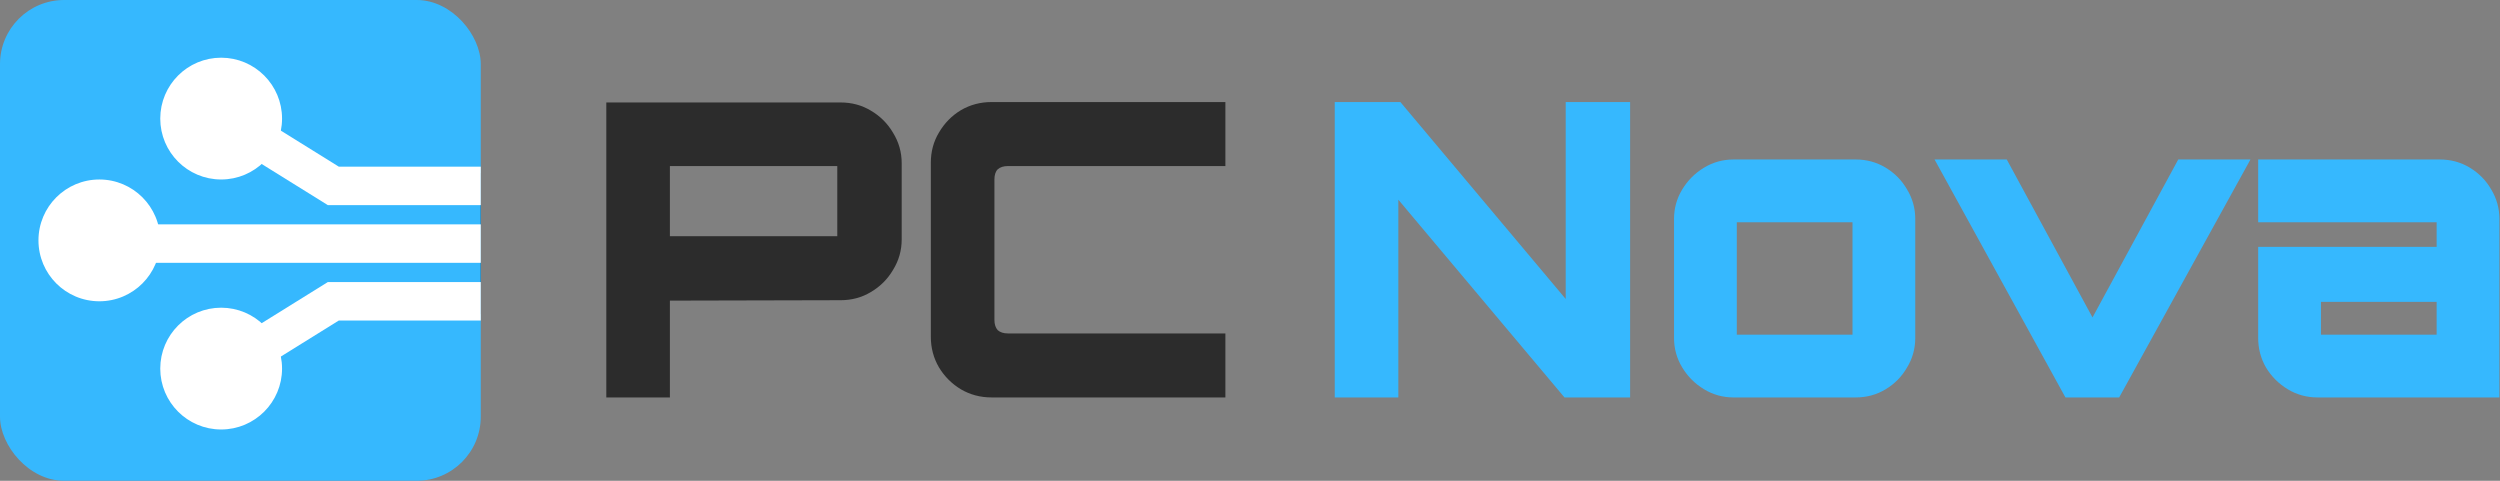
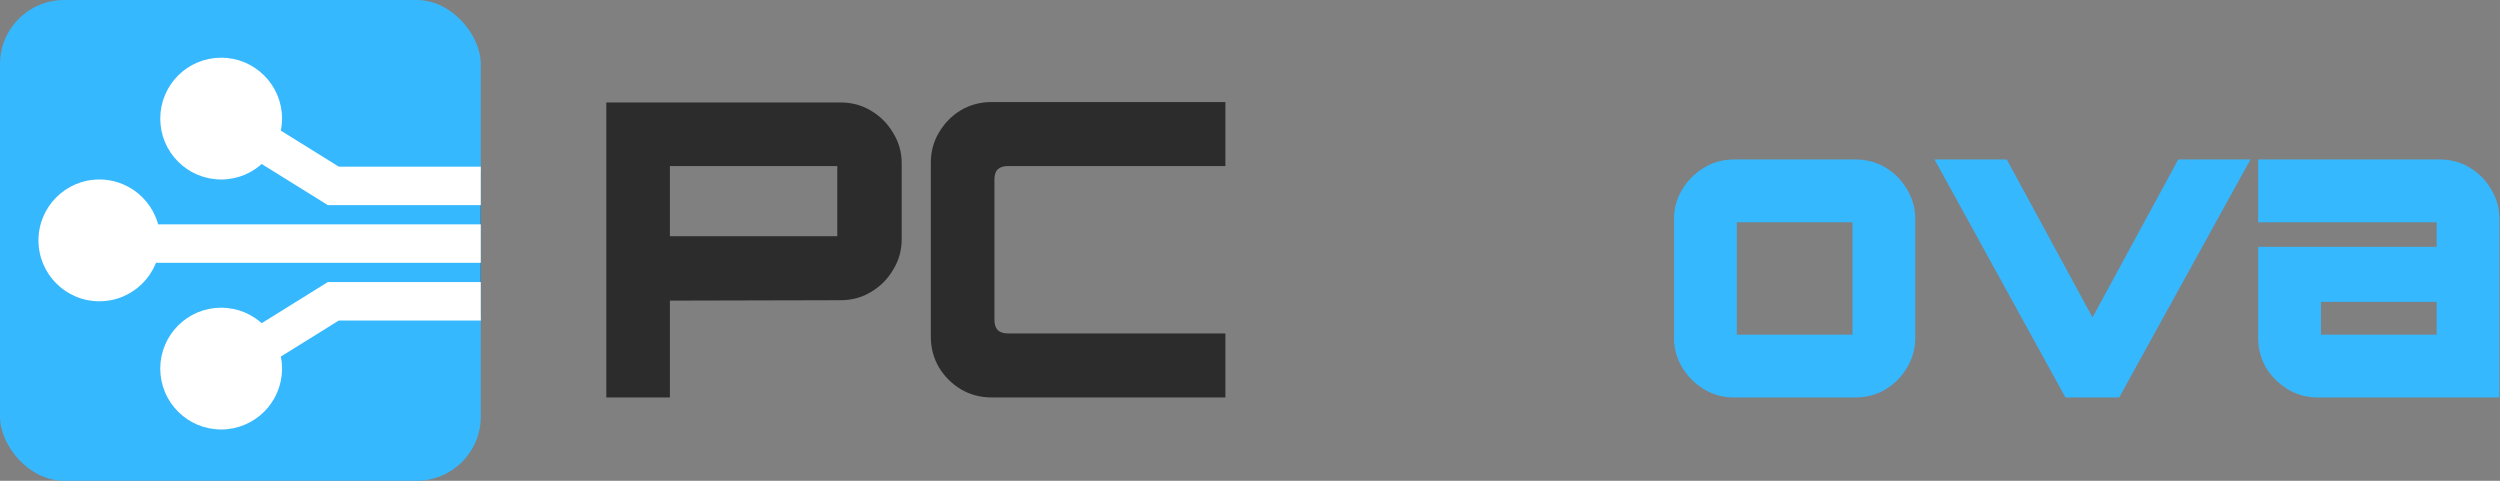
<svg xmlns="http://www.w3.org/2000/svg" width="390" height="75" viewBox="0 0 390 75" fill="none">
  <rect x="0" y="0" width="390" height="75" fill="#808080" stroke="none" />
  <path d="M21 38H75" stroke="black" stroke-width="22" />
  <path d="M94.584 62V15.984H131.128C132.877 15.984 134.456 16.411 135.864 17.264C137.315 18.117 138.467 19.269 139.32 20.72C140.216 22.171 140.664 23.749 140.664 25.456V37.36C140.664 39.067 140.216 40.645 139.32 42.096C138.467 43.547 137.315 44.699 135.864 45.552C134.456 46.405 132.877 46.832 131.128 46.832L104.504 46.896V62H94.584ZM104.504 36.848H130.616V25.904H104.504V36.848Z" fill="#2C2C2C" />
  <path d="M154.681 62C152.932 62 151.332 61.573 149.881 60.72C148.473 59.867 147.342 58.736 146.489 57.328C145.636 55.877 145.209 54.277 145.209 52.528V25.392C145.209 23.643 145.636 22.064 146.489 20.656C147.342 19.205 148.473 18.053 149.881 17.2C151.332 16.347 152.932 15.92 154.681 15.92H191.161V25.904H157.241C156.558 25.904 156.025 26.075 155.641 26.416C155.3 26.757 155.129 27.291 155.129 28.016V49.904C155.129 50.587 155.3 51.12 155.641 51.504C156.025 51.845 156.558 52.016 157.241 52.016H191.161V62H154.681Z" fill="#2C2C2C" />
-   <path d="M208.219 62V15.92H218.459L244.251 46.64V15.92H254.299V62H244.059L218.139 31.152V62H208.219Z" fill="#36B8FE" />
  <path d="M270.429 62C268.765 62 267.229 61.573 265.821 60.72C264.413 59.867 263.282 58.736 262.429 57.328C261.576 55.92 261.149 54.384 261.149 52.72V34.16C261.149 32.496 261.576 30.96 262.429 29.552C263.282 28.144 264.413 27.013 265.821 26.16C267.229 25.307 268.765 24.88 270.429 24.88H289.501C291.208 24.88 292.765 25.307 294.173 26.16C295.581 27.013 296.69 28.144 297.501 29.552C298.354 30.96 298.781 32.496 298.781 34.16V52.72C298.781 54.384 298.354 55.92 297.501 57.328C296.69 58.736 295.581 59.867 294.173 60.72C292.765 61.573 291.208 62 289.501 62H270.429ZM270.941 52.208H288.989V34.672H270.941V52.208Z" fill="#36B8FE" />
  <path d="M322.207 62L301.791 24.88H313.055L326.431 49.52L339.807 24.88H351.071L330.591 62H322.207Z" fill="#36B8FE" />
  <path d="M361.555 62C359.849 62 358.291 61.573 356.883 60.72C355.475 59.867 354.345 58.736 353.491 57.328C352.681 55.92 352.275 54.384 352.275 52.72V38.512H380.116V34.672H352.275V24.88H380.628C382.334 24.88 383.891 25.307 385.299 26.16C386.707 27.013 387.817 28.144 388.628 29.552C389.481 30.96 389.908 32.496 389.908 34.16V62H361.555ZM362.068 52.208H380.116V47.088H362.068V52.208Z" fill="#36B8FE" />
  <rect width="75" height="75" rx="10" fill="#36B8FE" />
  <circle cx="15.5" cy="37.5" r="9.5" fill="white" />
  <circle cx="34.5" cy="57.5" r="9" fill="white" stroke="white" />
  <path d="M18 38H75" stroke="white" stroke-width="6" />
  <path d="M33.5 58.5L52 47L75 47" stroke="white" stroke-width="6" />
  <circle cx="9.5" cy="9.5" r="9" transform="matrix(1 0 0 -1 25 28)" fill="white" stroke="white" />
  <path d="M33.5 17.5L52 29L75 29" stroke="white" stroke-width="6" />
</svg>